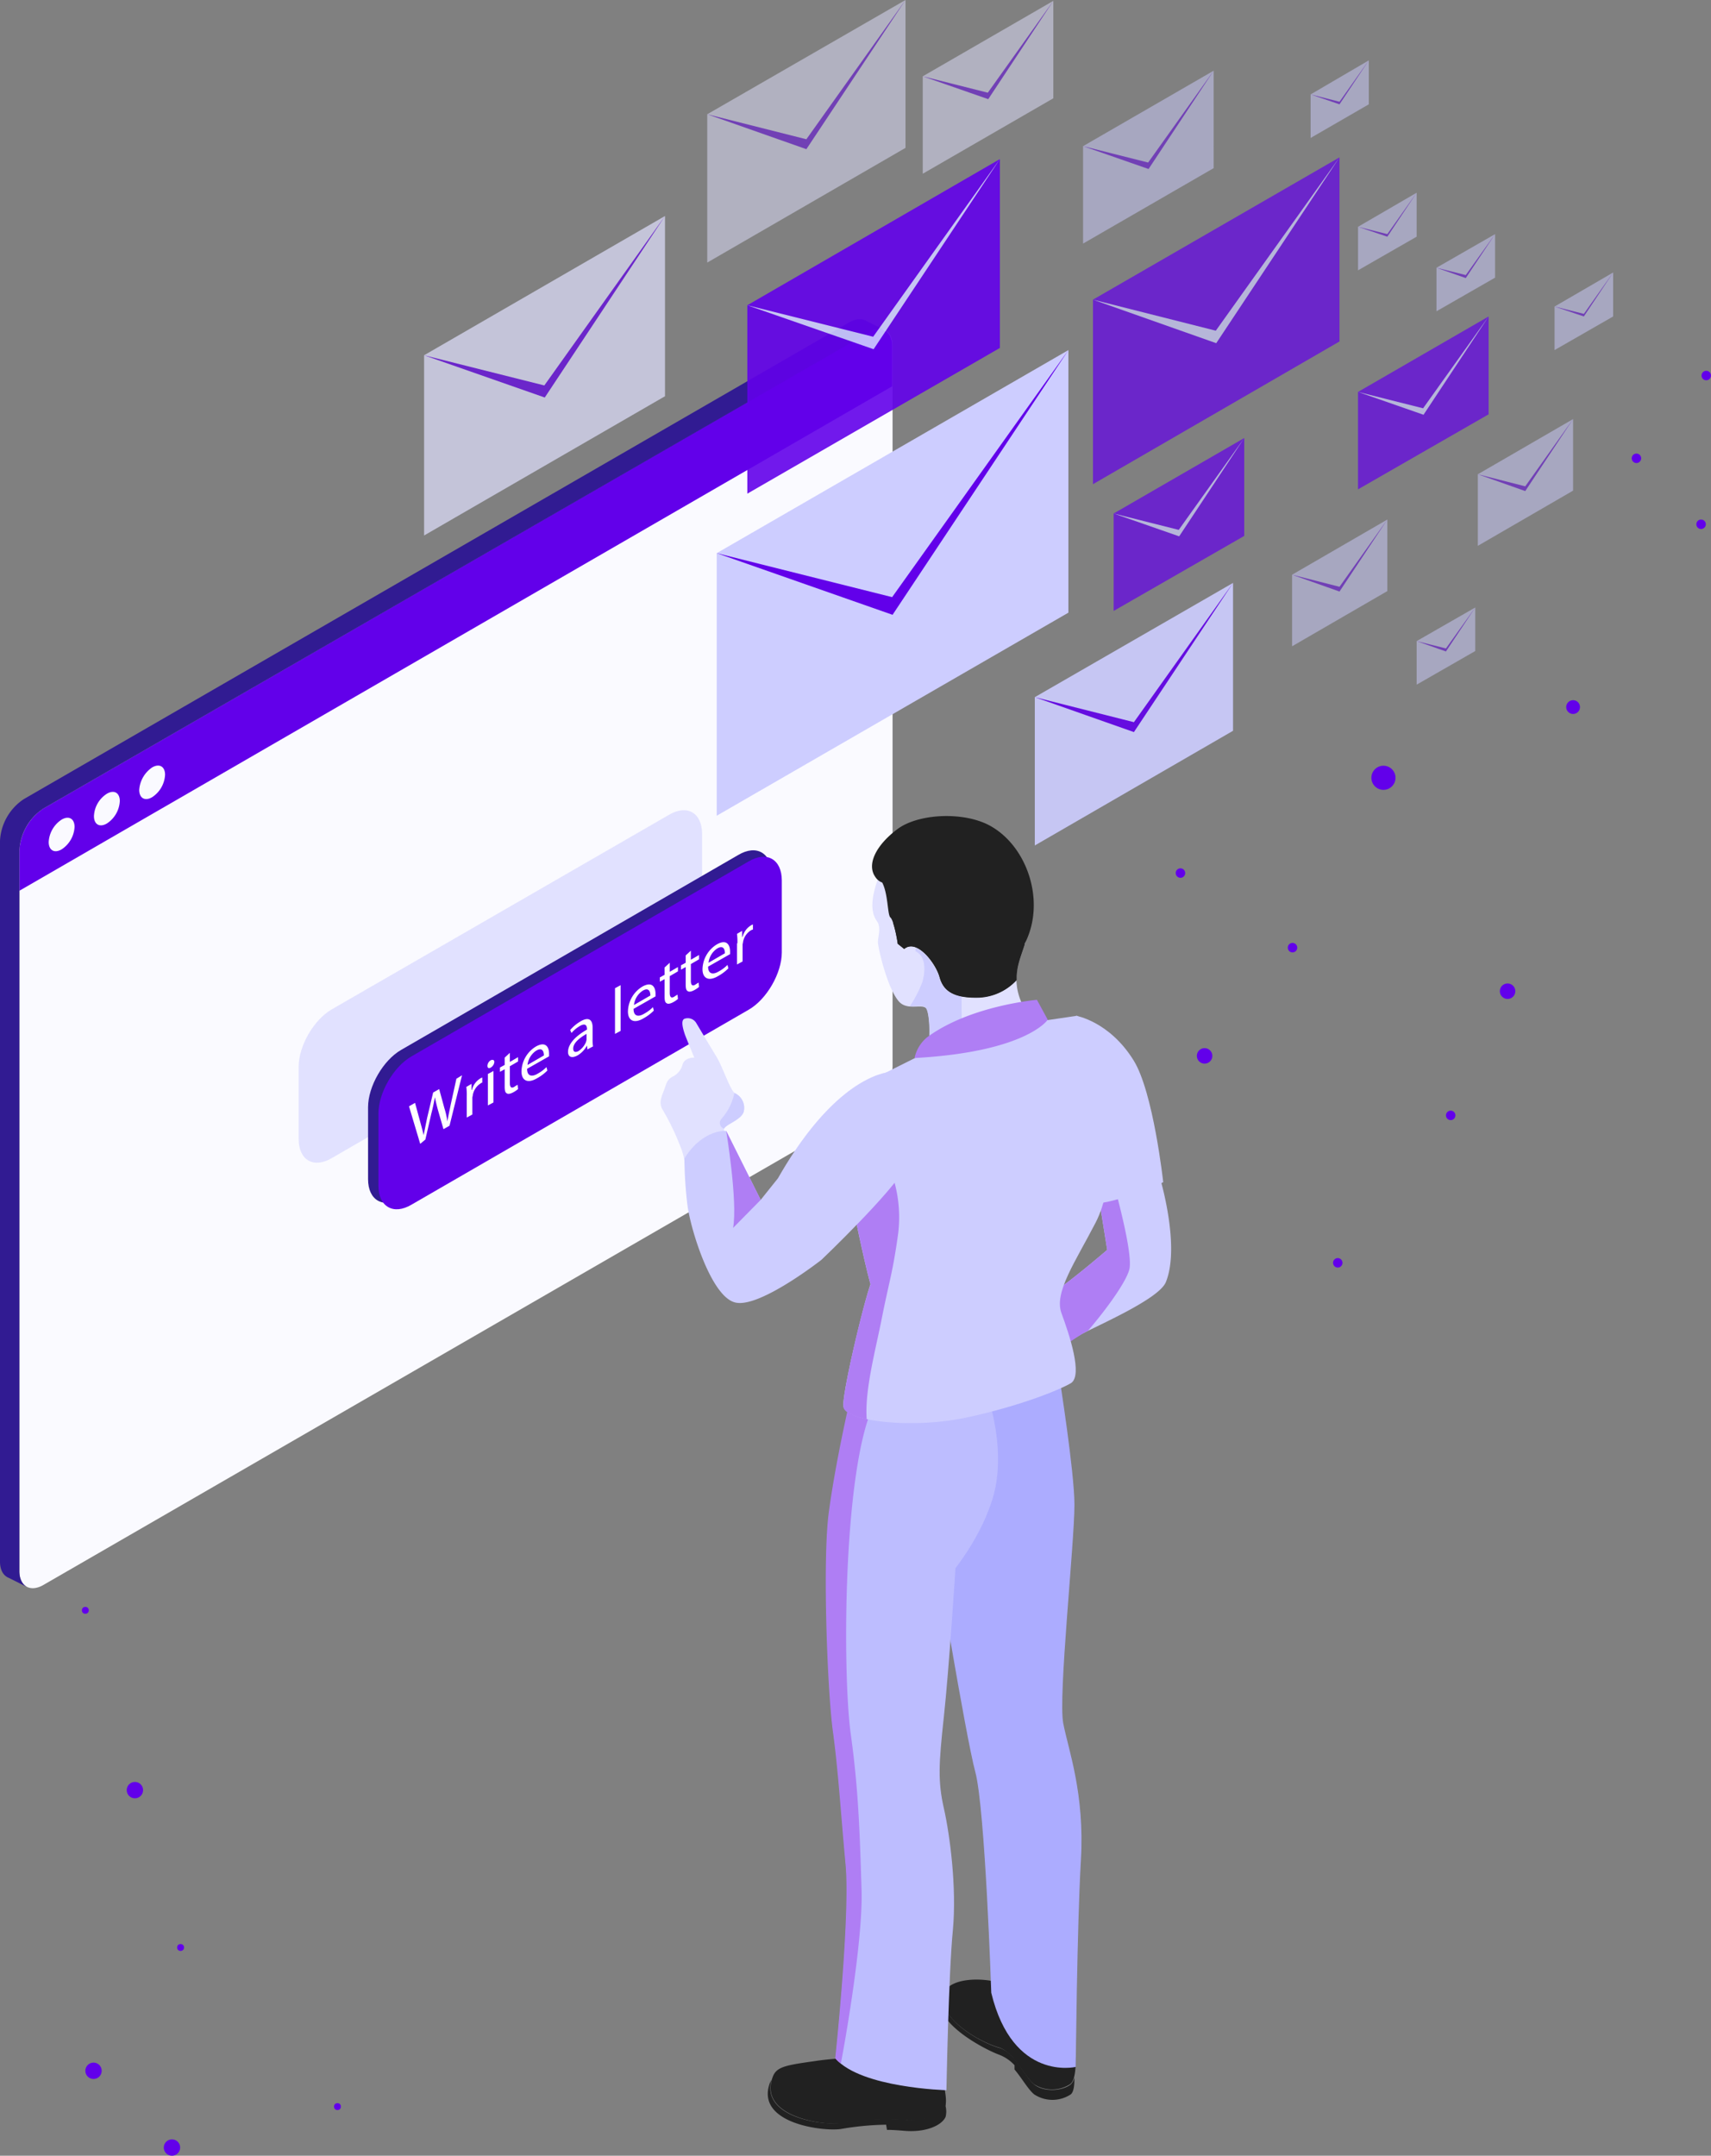
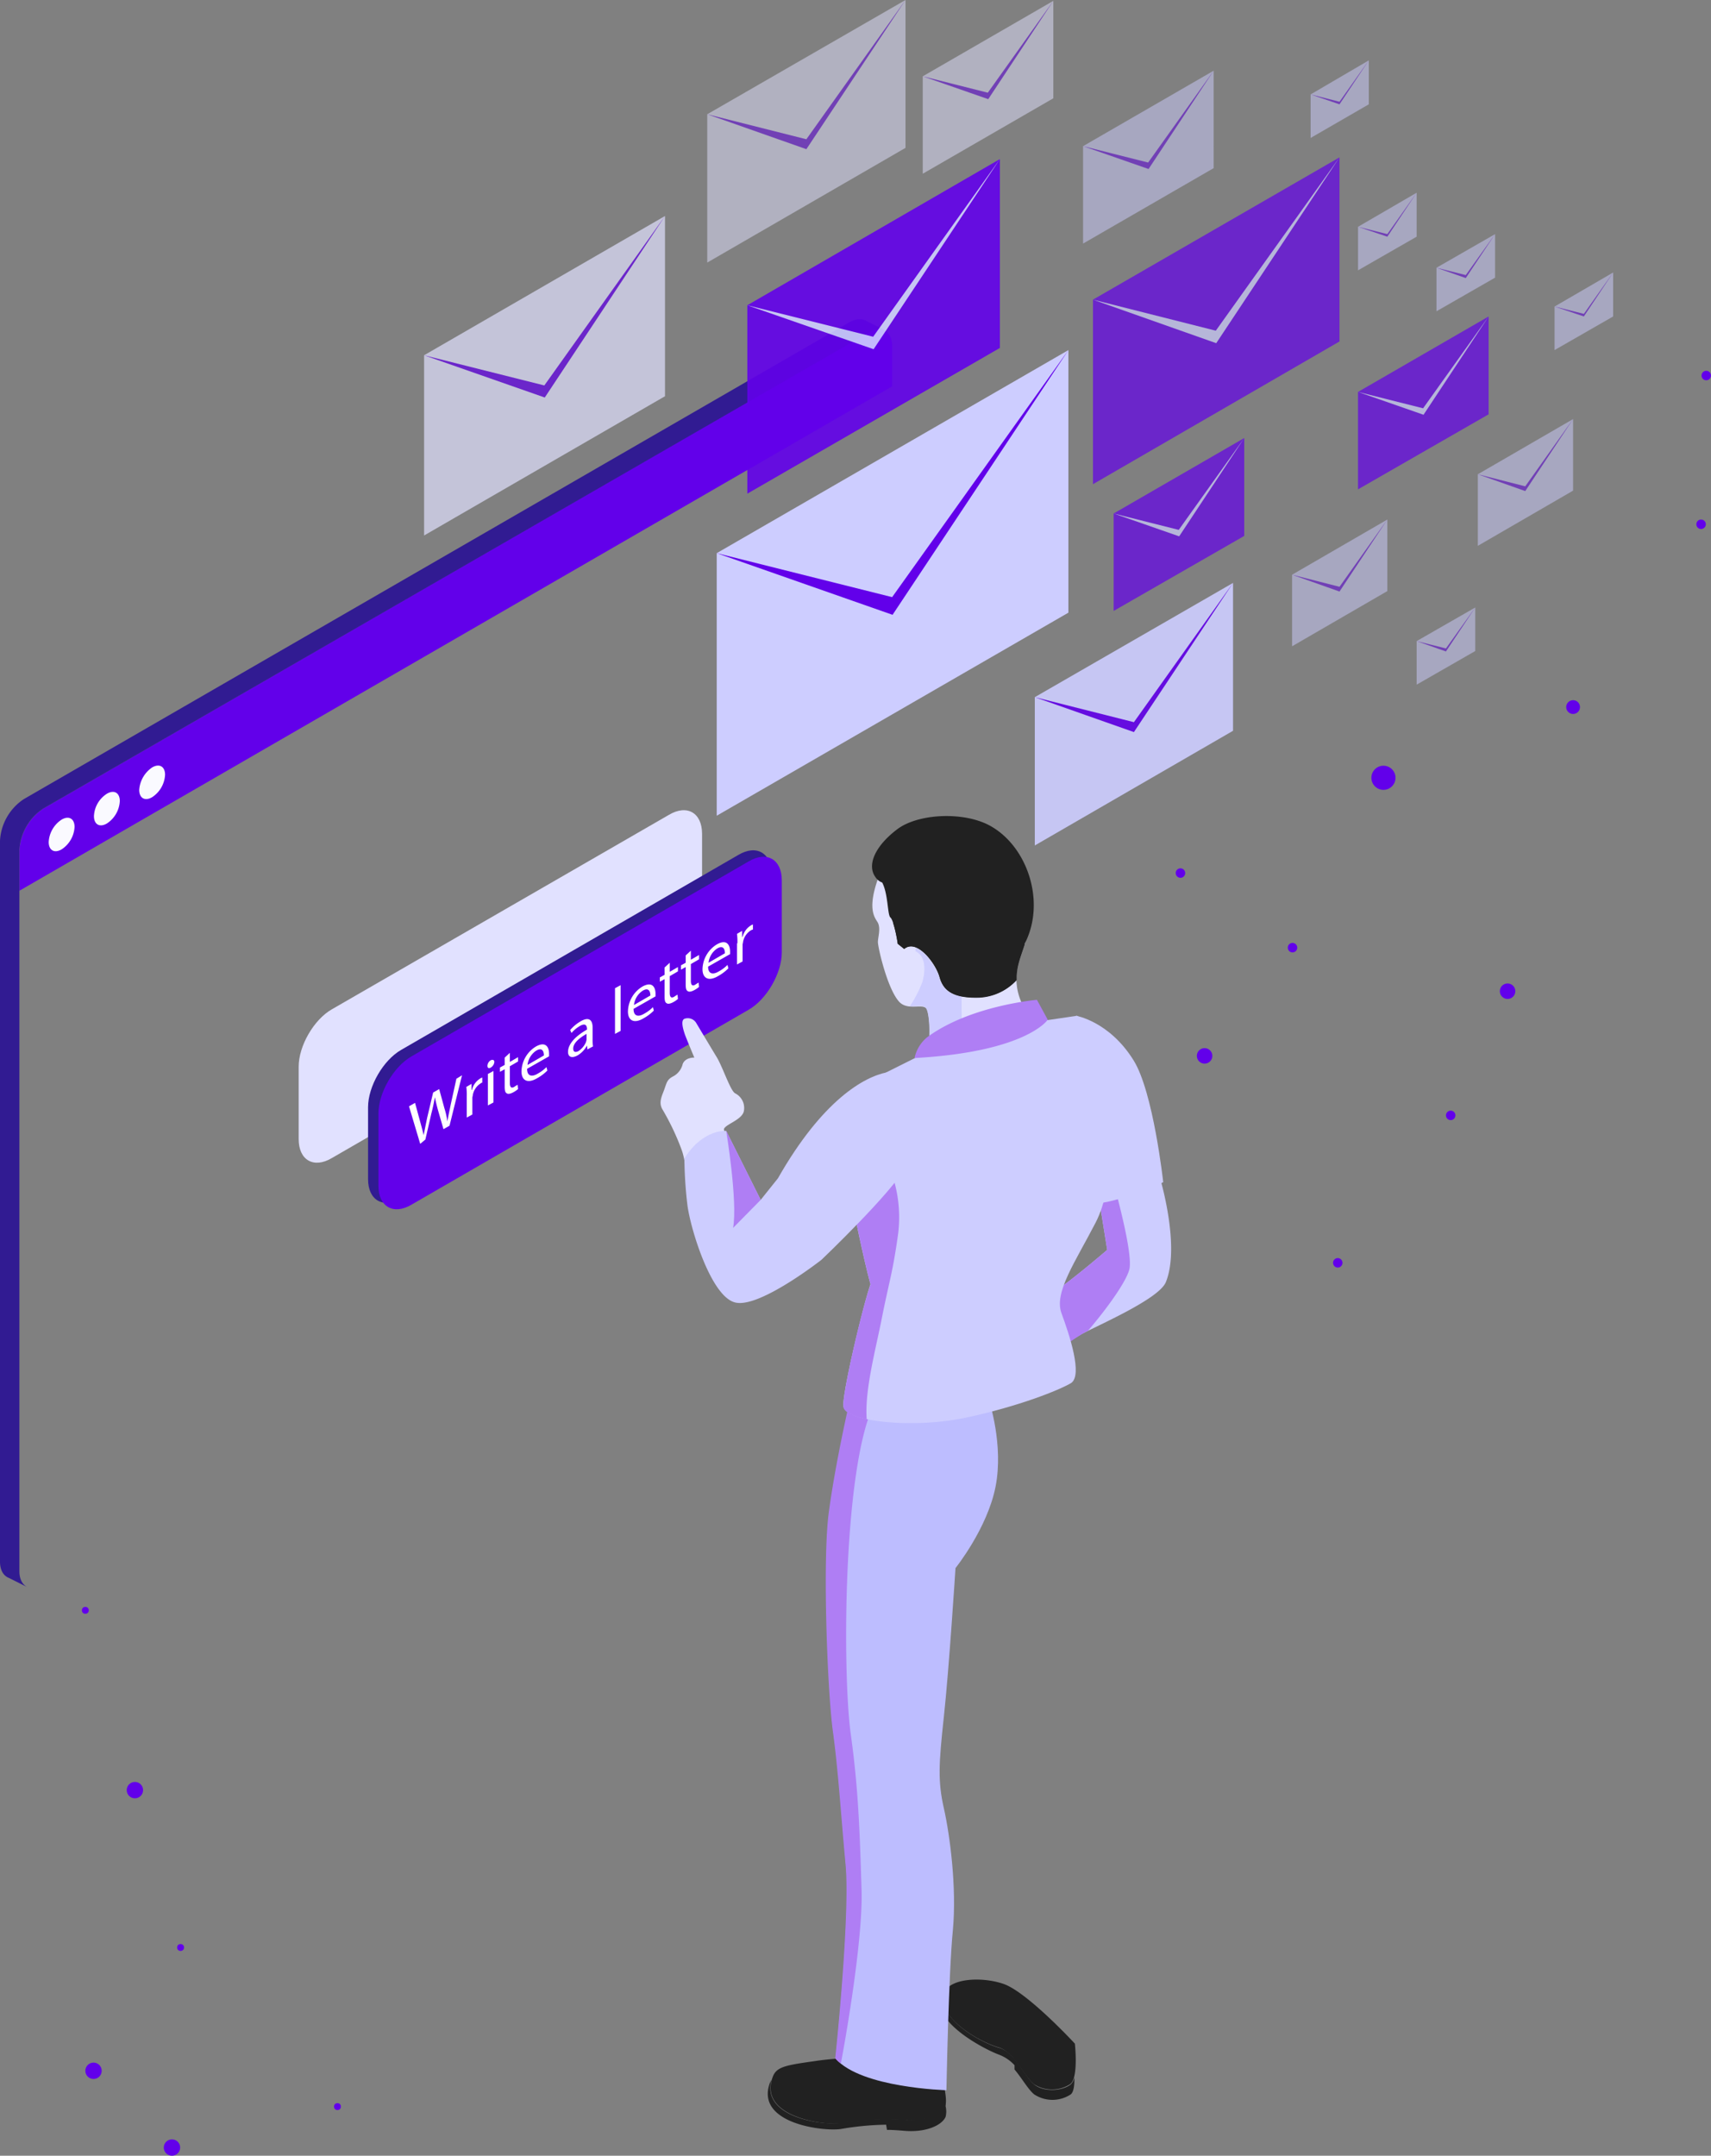
<svg xmlns="http://www.w3.org/2000/svg" viewBox="5529 140 397 500">
  <rect x="5529" y="140" width="397" height="500" fill="#808080" stroke="none" />
  <defs>
    <style>
      .cls-1 {
        fill: #6200ea;
      }

      .cls-2 {
        fill: #fafaff;
      }

      .cls-3 {
        fill: #311b92;
      }

      .cls-4 {
        fill: #e1e1ff;
      }

      .cls-5 {
        fill: #cdcdff;
      }

      .cls-6 {
        opacity: 0.9;
      }

      .cls-7 {
        opacity: 0.7;
      }

      .cls-8 {
        opacity: 0.5;
      }

      .cls-9 {
        fill: #af7ef4;
      }

      .cls-10 {
        fill: #212121;
      }

      .cls-11 {
        fill: #acacff;
      }

      .cls-12 {
        fill: #bdbdff;
      }

      .cls-13 {
        fill: #fff;
      }
    </style>
  </defs>
  <g id="contacts" transform="translate(5529 140)">
    <g id="Group_1178" data-name="Group 1178">
      <circle id="Ellipse_41" data-name="Ellipse 41" class="cls-1" cx="2.8" cy="2.8" r="2.8" transform="translate(318.2 177.6)" />
      <circle id="Ellipse_42" data-name="Ellipse 42" class="cls-1" cx="1.8" cy="1.8" r="1.8" transform="translate(348 228.1)" />
      <circle id="Ellipse_43" data-name="Ellipse 43" class="cls-1" cx="1.8" cy="1.8" r="1.8" transform="translate(277.7 243.1)" />
      <circle id="Ellipse_44" data-name="Ellipse 44" class="cls-1" cx="1.1" cy="1.1" r="1.1" transform="translate(272.8 201.4)" />
-       <circle id="Ellipse_45" data-name="Ellipse 45" class="cls-1" cx="1.1" cy="1.1" r="1.1" transform="translate(378.6 105.2)" />
      <circle id="Ellipse_46" data-name="Ellipse 46" class="cls-1" cx="1.1" cy="1.1" r="1.1" transform="translate(394.8 86)" />
      <circle id="Ellipse_47" data-name="Ellipse 47" class="cls-1" cx="1.1" cy="1.1" r="1.1" transform="translate(393.6 120.5)" />
      <circle id="Ellipse_48" data-name="Ellipse 48" class="cls-1" cx="1.1" cy="1.1" r="1.1" transform="translate(309.3 291.8)" />
      <circle id="Ellipse_49" data-name="Ellipse 49" class="cls-1" cx="1.1" cy="1.1" r="1.1" transform="translate(298.8 218.7)" />
      <circle id="Ellipse_50" data-name="Ellipse 50" class="cls-1" cx="1.1" cy="1.1" r="1.1" transform="translate(335.5 257.6)" />
      <circle id="Ellipse_51" data-name="Ellipse 51" class="cls-1" cx="1.6" cy="1.6" r="1.6" transform="translate(363.4 162.4)" />
      <circle id="Ellipse_52" data-name="Ellipse 52" class="cls-1" cx="1.9" cy="1.9" r="1.9" transform="translate(29.4 413.3)" />
      <circle id="Ellipse_53" data-name="Ellipse 53" class="cls-1" cx="1.9" cy="1.9" r="1.9" transform="translate(19.8 478.4)" />
      <circle id="Ellipse_54" data-name="Ellipse 54" class="cls-1" cx="1.9" cy="1.9" r="1.9" transform="translate(38 496.2)" />
      <circle id="Ellipse_55" data-name="Ellipse 55" class="cls-1" cx="0.8" cy="0.8" r="0.8" transform="translate(41.1 450.9)" />
      <circle id="Ellipse_56" data-name="Ellipse 56" class="cls-1" cx="0.8" cy="0.8" r="0.8" transform="translate(77.5 487.8)" />
      <circle id="Ellipse_57" data-name="Ellipse 57" class="cls-1" cx="0.8" cy="0.8" r="0.8" transform="translate(19 372.7)" />
      <g id="Group_1153" data-name="Group 1153">
        <g id="Group_1152" data-name="Group 1152">
-           <path id="Path_1512" data-name="Path 1512" class="cls-2" d="M10.1,187.5a12.338,12.338,0,0,0-5.6,9.7V364.4c0,3.5,2.5,5,5.6,3.2L201.5,257.1a12.338,12.338,0,0,0,5.6-9.7V80.2c0-3.5-2.5-5-5.6-3.2Z" />
-         </g>
+           </g>
        <path id="Path_1513" data-name="Path 1513" class="cls-1" d="M10.1,187.5,201.4,77.1c3.1-1.8,5.6-.3,5.6,3.2v9.3L4.5,206.6v-9.3A12.519,12.519,0,0,1,10.1,187.5Z" />
        <path id="Path_1514" data-name="Path 1514" class="cls-3" d="M5.6,185.3,197,74.8c1.6-.9,3-1,4.1-.3l4.4,2.2a3.778,3.778,0,0,0-3.9.4L10.1,187.5a12.338,12.338,0,0,0-5.6,9.7V364.4c0,1.9.7,3.1,1.8,3.7h0L2.1,366c-1.3-.5-2.1-1.8-2.1-3.8V195A12.338,12.338,0,0,1,5.6,185.3Z" />
        <path id="Path_1515" data-name="Path 1515" class="cls-2" d="M32.3,183.2c0,1.9,1.3,2.7,3,1.7a6.61,6.61,0,0,0,3-5.2c0-1.9-1.3-2.7-3-1.7A6.889,6.889,0,0,0,32.3,183.2Z" />
        <path id="Path_1516" data-name="Path 1516" class="cls-2" d="M21.8,189.3c0,1.9,1.3,2.7,3,1.7a6.61,6.61,0,0,0,3-5.2c0-1.9-1.3-2.7-3-1.7A6.461,6.461,0,0,0,21.8,189.3Z" />
        <path id="Path_1517" data-name="Path 1517" class="cls-2" d="M11.3,195.3c0,1.9,1.3,2.7,3,1.7a6.61,6.61,0,0,0,3-5.2c0-1.9-1.3-2.7-3-1.7A6.61,6.61,0,0,0,11.3,195.3Z" />
      </g>
      <g id="Group_1154" data-name="Group 1154">
        <path id="Path_1518" data-name="Path 1518" class="cls-4" d="M69.3,264.2c0,4.9,3.5,6.9,7.7,4.4l78.2-45.2c4.2-2.4,7.7-8.5,7.7-13.3V193.4c0-4.9-3.5-6.9-7.7-4.4L77,234.1c-4.2,2.4-7.7,8.5-7.7,13.3Z" />
        <path id="Path_1519" data-name="Path 1519" class="cls-3" d="M85.4,273.5c0,4.9,3.5,6.9,7.7,4.4l78.2-45.2c4.2-2.4,7.7-8.5,7.7-13.3V202.7c0-4.9-3.5-6.9-7.7-4.4L93.1,243.5c-4.2,2.4-7.7,8.5-7.7,13.3v16.7Z" />
        <path id="Path_1520" data-name="Path 1520" class="cls-1" d="M87.8,275c0,4.9,3.5,6.9,7.7,4.4l78.2-45.2c4.2-2.4,7.7-8.5,7.7-13.3V204.2c0-4.9-3.5-6.9-7.7-4.4L95.5,245c-4.2,2.4-7.7,8.5-7.7,13.3Z" />
      </g>
      <g id="Group_1155" data-name="Group 1155">
        <path id="Path_1521" data-name="Path 1521" class="cls-5" d="M247.9,142.1l-81.6,47.1V128.3l81.6-47.1Z" />
        <path id="Path_1522" data-name="Path 1522" class="cls-1" d="M207,138.5l-40.7-10.2,40.8,14.3,40.8-61.4Z" />
      </g>
      <g id="Group_1156" data-name="Group 1156" class="cls-6">
        <path id="Path_1523" data-name="Path 1523" class="cls-1" d="M232,80.7l-58.6,33.8V70.8L232,36.9Z" />
        <path id="Path_1524" data-name="Path 1524" class="cls-5" d="M202.6,78.1l-29.2-7.3L202.7,81,232,36.9Z" />
      </g>
      <g id="Group_1157" data-name="Group 1157" class="cls-7">
        <path id="Path_1525" data-name="Path 1525" class="cls-1" d="M310.8,79.2l-57.2,33.1V69.5l57.2-33Z" />
        <path id="Path_1526" data-name="Path 1526" class="cls-5" d="M282.1,76.7l-28.5-7.2,28.6,10.1,28.6-43.1Z" />
      </g>
      <g id="Group_1158" data-name="Group 1158" class="cls-7">
        <path id="Path_1527" data-name="Path 1527" class="cls-4" d="M154.3,91.9,98.4,124.2V82.4l55.9-32.3Z" />
        <path id="Path_1528" data-name="Path 1528" class="cls-1" d="M126.3,89.4l-27.9-7,28,9.8,27.9-42.1Z" />
      </g>
      <g id="Group_1159" data-name="Group 1159" class="cls-8">
        <path id="Path_1529" data-name="Path 1529" class="cls-4" d="M210.1,34.3l-46,26.6V26.5L210.1,0Z" />
        <path id="Path_1530" data-name="Path 1530" class="cls-1" d="M187.1,32.3l-23-5.8,23,8.1L210.1,0Z" />
      </g>
      <g id="Group_1160" data-name="Group 1160" class="cls-6">
        <path id="Path_1531" data-name="Path 1531" class="cls-5" d="M286.1,169.5l-46,26.6V161.7l46-26.5Z" />
        <path id="Path_1532" data-name="Path 1532" class="cls-1" d="M263.1,167.5l-23-5.8,23,8.1,23-34.6Z" />
      </g>
      <g id="Group_1161" data-name="Group 1161" class="cls-7">
        <path id="Path_1533" data-name="Path 1533" class="cls-1" d="M288.7,124.3l-30.3,17.4V119.1l30.3-17.5Z" />
        <path id="Path_1534" data-name="Path 1534" class="cls-5" d="M273.5,122.9l-15.1-3.8,15.2,5.3,15.1-22.8Z" />
      </g>
      <g id="Group_1162" data-name="Group 1162" class="cls-8">
        <path id="Path_1535" data-name="Path 1535" class="cls-5" d="M281.6,39,251.3,56.5V33.9l30.3-17.5Z" />
        <path id="Path_1536" data-name="Path 1536" class="cls-1" d="M266.4,37.7l-15.1-3.8,15.2,5.3,15.1-22.8Z" />
      </g>
      <g id="Group_1163" data-name="Group 1163" class="cls-8">
        <path id="Path_1537" data-name="Path 1537" class="cls-4" d="M244.4,22.8,214.1,40.3V17.7L244.4.2Z" />
        <path id="Path_1538" data-name="Path 1538" class="cls-1" d="M229.2,21.5l-15.1-3.8L229.3,23,244.4.2Z" />
      </g>
      <g id="Group_1164" data-name="Group 1164" class="cls-7">
        <path id="Path_1539" data-name="Path 1539" class="cls-1" d="M345.4,96.1l-30.3,17.4V90.9l30.3-17.5Z" />
        <path id="Path_1540" data-name="Path 1540" class="cls-5" d="M330.2,94.7l-15.1-3.8,15.2,5.3,15.1-22.8Z" />
      </g>
      <g id="Group_1165" data-name="Group 1165" class="cls-8">
        <path id="Path_1541" data-name="Path 1541" class="cls-5" d="M321.9,137.1l-22.1,12.8V133.3l22.1-12.8Z" />
        <path id="Path_1542" data-name="Path 1542" class="cls-1" d="M310.8,136.1l-11-2.8,11,3.9,11.1-16.7Z" />
      </g>
      <g id="Group_1166" data-name="Group 1166" class="cls-8">
        <path id="Path_1543" data-name="Path 1543" class="cls-5" d="M365,113.8l-22.1,12.8V110L365,97.2Z" />
        <path id="Path_1544" data-name="Path 1544" class="cls-1" d="M353.9,112.8l-11-2.8,11,3.9L365,97.2Z" />
      </g>
      <g id="Group_1167" data-name="Group 1167" class="cls-8">
        <path id="Path_1545" data-name="Path 1545" class="cls-5" d="M346.9,64.4l-13.6,7.8V62.1l13.6-7.8Z" />
        <path id="Path_1546" data-name="Path 1546" class="cls-1" d="M340.1,63.8l-6.8-1.7,6.8,2.4,6.8-10.2Z" />
      </g>
      <g id="Group_1168" data-name="Group 1168" class="cls-8">
        <path id="Path_1547" data-name="Path 1547" class="cls-5" d="M374.3,73.4l-13.6,7.8V71.1l13.6-7.9Z" />
        <path id="Path_1548" data-name="Path 1548" class="cls-1" d="M367.5,72.8l-6.8-1.7,6.8,2.3,6.8-10.2Z" />
      </g>
      <g id="Group_1169" data-name="Group 1169" class="cls-8">
        <path id="Path_1549" data-name="Path 1549" class="cls-5" d="M342.3,151l-13.6,7.8V148.7l13.6-7.8Z" />
        <path id="Path_1550" data-name="Path 1550" class="cls-1" d="M335.5,150.4l-6.8-1.7,6.8,2.4,6.8-10.2Z" />
      </g>
      <g id="Group_1170" data-name="Group 1170" class="cls-8">
        <path id="Path_1551" data-name="Path 1551" class="cls-5" d="M328.7,54.9l-13.6,7.8V52.6l13.6-7.9Z" />
        <path id="Path_1552" data-name="Path 1552" class="cls-1" d="M321.9,54.3l-6.8-1.7,6.8,2.3,6.8-10.2Z" />
      </g>
      <g id="Group_1171" data-name="Group 1171" class="cls-8">
        <path id="Path_1553" data-name="Path 1553" class="cls-5" d="M317.6,24.2,304.1,32V21.9L317.6,14Z" />
        <path id="Path_1554" data-name="Path 1554" class="cls-1" d="M310.8,23.6l-6.7-1.7,6.7,2.3L317.6,14Z" />
      </g>
      <g id="Group_1177" data-name="Group 1177">
        <g id="Group_1172" data-name="Group 1172">
          <path id="Path_1555" data-name="Path 1555" class="cls-5" d="M254.9,277.4l2,12.5s-11.6,10-14.8,11.2,3.2,12.3,3.2,12.3a38.823,38.823,0,0,1,5.2-3.7c2.8-1.7,18.3-8.2,20-12.3,3.4-8.3-1.3-24-1.3-24Z" />
          <path id="Path_1556" data-name="Path 1556" class="cls-9" d="M242.1,301.1c3.2-1.2,14.8-11.2,14.8-11.2l-2-12.5,4-1.1c1.3,4.9,3.7,14.5,3.2,17.8-.4,2.6-4.9,9-9.7,14.6a12.972,12.972,0,0,0-1.8,1,48.662,48.662,0,0,0-5.2,3.7S238.9,302.2,242.1,301.1Z" />
          <path id="Path_1557" data-name="Path 1557" class="cls-5" d="M263,245.9c4.6,7.3,6.9,28.3,6.9,28.3s-12.3,5.7-17.5,4.9l-2.7-43.5S257.4,236.9,263,245.9Z" />
        </g>
        <g id="Group_1173" data-name="Group 1173">
          <path id="Path_1558" data-name="Path 1558" class="cls-4" d="M181.3,272.8l-4.8,6.3s-9-16.2-8.5-17.3,4.2-2.1,4.6-4.1a3.8,3.8,0,0,0-2-4.1c-1.1-.5-2.9-6.1-4.3-8.4s-4.2-7-4.8-8a2.28,2.28,0,0,0-2.7-.9c-.9.4-.3,2.4.1,3.6.4,1.1,2.2,5.4,2.2,5.4s-2.1-.1-2.7,1.5a4.362,4.362,0,0,1-2.3,2.9c-1.3.7-1.4,1.4-1.9,2.8-.5,1.5-1.5,3.1-.5,4.8a57.563,57.563,0,0,1,4.5,9.5c1.3,3.8.6,6.9,2.8,14.9,2.2,7.8,4.3,18.5,9.8,19.7s19.5-11.2,19.5-11.2Z" />
-           <path id="Path_1560" data-name="Path 1560" class="cls-5" d="M172.6,257.7c-.4,2-4.1,3-4.6,4.1a1.418,1.418,0,0,1-.6-2.3,12.967,12.967,0,0,0,3-6c.1,0,.1.1.2.1A3.724,3.724,0,0,1,172.6,257.7Z" />
        </g>
        <g id="Group_1174" data-name="Group 1174">
          <path id="Path_1562" data-name="Path 1562" class="cls-10" d="M249.4,474s.9,8-1.1,9.4a7.738,7.738,0,0,1-8.4,0c-2.3-1.8-4.6-7.4-8.1-8.5-3.6-1-12.3-5.5-13-10.8s8.6-5.9,14.2-3.9C238.6,462.3,249.4,474,249.4,474Z" />
          <path id="Path_1563" data-name="Path 1563" class="cls-10" d="M219.6,461.6h0a3.651,3.651,0,0,0-.7,2.6c.7,5.3,9.4,9.8,13,10.8s5.8,6.7,8.1,8.5,6.4,1.5,8.4,0a3.027,3.027,0,0,0,.9-1.7v.3c0,1.7-.2,3.2-.9,3.7a7.738,7.738,0,0,1-8.4,0c-1.4-1.1-2.9-3.8-4.6-5.8v-1a9.52,9.52,0,0,0-3.5-2.4c-3.5-1.3-13.1-6.4-13.8-11.6A5.617,5.617,0,0,1,219.6,461.6Z" />
        </g>
        <g id="Group_1175" data-name="Group 1175">
          <path id="Path_1564" data-name="Path 1564" class="cls-10" d="M179.3,481.7c.9-2.4,3.1-2.7,10.1-3.7,6.9-1,9.9-.2,12.1-2.2l16.1,2.5s2.6,8.2,1.7,10.2-4.7,3.7-9.8,3.2a59.951,59.951,0,0,0-14.3.8C190.8,493,175.9,490.9,179.3,481.7Z" />
          <path id="Path_1565" data-name="Path 1565" class="cls-10" d="M178.6,483.2a5.939,5.939,0,0,1,.4-.8c-2.4,8.7,11.8,10.6,16,10a59.949,59.949,0,0,1,14.3-.8c5.1.5,8.9-1.2,9.8-3.2a2.509,2.509,0,0,0,.2-1,4.484,4.484,0,0,1,.1,1.1,5.12,5.12,0,0,1,0,2.5c-.9,2-4.7,3.7-9.8,3.2-1.3-.1-2.5-.2-3.8-.2l-.2-1.2a66.863,66.863,0,0,0-10.5,1C190.9,494.4,175.3,492.5,178.6,483.2Z" />
        </g>
        <g id="Group_1176" data-name="Group 1176">
          <path id="Path_1566" data-name="Path 1566" class="cls-4" d="M239.2,235.9a13.4,13.4,0,0,1-3.3-7.6c-.7-6.6,4.2-10.1,2.7-19.2s-7.5-15.9-12.7-17.3-16.9-.3-20.9,8.8-2.4,11.7-1.5,13.1c1,1.4.2,3.6.2,4.8s2.1,10.5,4.8,13.7c2,2.4,5.6.4,6.5,1.8.8,1.4,1.3,9-.7,14.3,0,0,11.1,5.7,21.2,1.8C245.5,246.1,239.2,235.9,239.2,235.9Z" />
          <path id="Path_1567" data-name="Path 1567" class="cls-5" d="M214.9,233.9c-.5-.9-2.1-.4-3.8-.5a27.426,27.426,0,0,0,2.9-5.6s1.8-5.5-1.6-7.2l.1-.8c2.4,1,4.8,4.7,5.4,6.8.6,2.2,1.9,3.9,5.2,4.5,0,5.2.2,13.7.8,19.7h0a74.722,74.722,0,0,1-9.7-2.6C216.2,242.9,215.8,235.3,214.9,233.9Z" />
          <path id="Path_1568" data-name="Path 1568" class="cls-10" d="M208.1,192.4c4.9-3.8,16-4.3,22.1-.6,8.4,5,12.4,17.6,7.6,27h0c-.9,2.9-2,5.3-1.9,8.5a12.534,12.534,0,0,1-8.6,4c-6.5.3-8.5-1.8-9.3-4.7-.8-3-5.2-9-8.2-6.5l-1.5-1.2s-.8-5.3-1.7-6.1c-.7-.6-.5-5.4-1.9-8.1a3.2,3.2,0,0,1-1.6-1.3C201.1,200.6,203.1,196.2,208.1,192.4Z" />
          <path id="Path_1569" data-name="Path 1569" class="cls-10" d="M218,226.6c-.8-3-5.2-9-8.2-6.5l-1.5-1.2a26.81,26.81,0,0,0-1.1-4.9c3.4,2.3,10,6.5,13.3,7.7,3.5,1.2,11.8-.6,17.3-2.8-.9,2.9-2.1,5.4-2,8.5a12.534,12.534,0,0,1-8.6,4C220.8,231.6,218.8,229.5,218,226.6Z" />
        </g>
-         <path id="Path_1570" data-name="Path 1570" class="cls-11" d="M245.8,319.4s3.5,22,3.5,29.6c0,9-3.8,44.5-2.6,50.7s5,16.3,4.1,31.7-1.2,48-1.2,48S235,482.9,230,462.2c0,0-1.4-42.6-3.7-51.2s-9.4-52-9.4-52l3.1-31.5Z" />
        <path id="Path_1571" data-name="Path 1571" class="cls-12" d="M229.5,324.9s3.4,10.2,1.5,19.9-9.3,18.9-9.3,18.9-1.5,23.5-2.7,34.5-1.4,15,0,21.2,3,18.3,2.1,28.2c-1,9.9-1.5,37.2-1.5,37.2s-19.7-.5-25.7-7.3c0,0,3.5-33.1,2.4-44.9-1.1-11.9-1.6-21.8-2.9-30.6-1.2-8.9-2.5-39.8-1-51.1s4.7-25.2,4.7-25.2S209.3,332,229.5,324.9Z" />
        <path id="Path_1572" data-name="Path 1572" class="cls-9" d="M199.9,438.2c-.4-12.9-.7-23.1-2.5-36s-1.9-56,4.2-73.6a9.287,9.287,0,0,0,.4-1.3,23.55,23.55,0,0,1-5-1.7s-3.2,13.9-4.7,25.2-.3,42.2,1,51.1c1.2,8.9,1.8,18.8,2.9,30.6,1.1,11.9-2.4,44.9-2.4,44.9a7.411,7.411,0,0,0,1.3,1.2C196,474,200.3,449.8,199.9,438.2Z" />
        <path id="Path_1573" data-name="Path 1573" class="cls-5" d="M237.5,236.5l5.6.1,6.8-1s4.9,2.3,6,14.8,3,24.1-1.7,33.2-9.7,16.2-7.9,21c1.8,4.9,5,14.4,2.2,16.2-2.9,1.7-12.2,5.4-24.3,8-12.2,2.6-27.9,1-28.5-2.6-.5-3.6,8.1-37.9,6.7-27.4-.3,2.2-11.1-48-3.7-25.6l3.4-22.7,11.6-5.8Z" />
        <path id="Path_1574" data-name="Path 1574" class="cls-9" d="M212.2,245.4a8.482,8.482,0,0,1,2.9-4.8c10-7.4,25.5-8.7,25.5-8.7l2.5,4.6C243.1,236.6,238,244,212.2,245.4Z" />
        <path id="Path_1575" data-name="Path 1575" class="cls-9" d="M195.7,326.3c-.4-2.7,4.5-23.6,6.3-28.4-2-6.8-9.9-44.7-3.2-24.6l1-6.7,5.8,2.4a30.932,30.932,0,0,1,2.8,17.1c-1.3,9.4-2.1,11-3.9,20.2-1.4,7-3.9,16.3-3.4,22.9C197.9,328.5,195.8,327.5,195.7,326.3Z" />
        <path id="Path_1576" data-name="Path 1576" class="cls-5" d="M180.5,273.3s-.3,14.6,10.1,18.9c0,0,16.6-15.8,19.7-21.8s1.1-22.7-4.4-21.7C200.5,249.7,190.8,255.2,180.5,273.3Z" />
        <path id="Path_1577" data-name="Path 1577" class="cls-5" d="M168.5,262.3s-5.4-.5-9.7,6.4a97.233,97.233,0,0,0,.7,10.8c.7,5.5,5.5,21.3,11.1,22.6,5.6,1.4,20-9.9,20-9.9l-10.1-18.9-4,5Z" />
        <path id="Path_1578" data-name="Path 1578" class="cls-9" d="M170.1,284.8l6.4-6.5-8-16S171.2,278.6,170.1,284.8Z" />
      </g>
    </g>
    <g id="Group_1179" data-name="Group 1179">
      <path id="Path_1579" data-name="Path 1579" class="cls-13" d="M97.5,265.3l-2.6-8.7,1.4-.8,1.2,4.4c.3,1.1.6,2.2.8,3.1h0c.2-1.1.5-2.5.8-4l1.4-5.9,1.4-.8,1.2,4.4a17.292,17.292,0,0,1,.7,3.1h0c.2-1.2.5-2.5.8-4l1.3-5.9,1.3-.8-2.9,11.7-1.4.8-1.3-4.5c-.3-1.1-.5-2-.7-2.9h0c-.2,1.1-.4,2.2-.8,3.7l-1.4,6.1Z" />
      <path id="Path_1580" data-name="Path 1580" class="cls-13" d="M108.3,254.3a14.119,14.119,0,0,0-.1-2.2l1.2-.7v1.4h.1a4.348,4.348,0,0,1,2-2.7c.1-.1.3-.1.4-.2v1.2a.758.758,0,0,0-.4.2,4,4,0,0,0-1.8,2.7c0,.2-.1.4-.1.6v3.9l-1.3.7v-4.9Z" />
      <path id="Path_1581" data-name="Path 1581" class="cls-13" d="M114.7,246.3a1.7,1.7,0,0,1-.8,1.3c-.5.3-.8.1-.8-.4a1.561,1.561,0,0,1,.8-1.3C114.4,245.7,114.7,245.9,114.7,246.3Zm-1.5,10.1v-7.3l1.3-.7v7.3Z" />
      <path id="Path_1582" data-name="Path 1582" class="cls-13" d="M118.3,244.2v2.1l1.9-1.1v1l-1.9,1.1v3.9c0,.9.3,1.3,1,.9a9.225,9.225,0,0,1,.8-.5l.1,1a6.224,6.224,0,0,1-1.2.8c-.6.3-1.1.4-1.4.2-.4-.2-.5-.7-.5-1.6v-4l-1.1.6v-1l1.1-.6v-1.7Z" />
      <path id="Path_1583" data-name="Path 1583" class="cls-13" d="M122.3,247.9c0,1.8,1.2,1.9,2.5,1.1a8.646,8.646,0,0,0,2-1.5l.2.8a10.574,10.574,0,0,1-2.4,1.8c-2.2,1.3-3.6.5-3.6-1.6a6.933,6.933,0,0,1,3.4-5.8c2.4-1.3,3,.4,3,1.7v.6Zm3.9-3.1c0-.8-.3-2-1.8-1.1a4.574,4.574,0,0,0-2,3.3Z" />
      <path id="Path_1584" data-name="Path 1584" class="cls-13" d="M136.3,243.4l-.1-.9h0a5.989,5.989,0,0,1-2.2,2.3c-1.5.8-2.2.2-2.2-.8,0-1.8,1.6-3.6,4.4-5.2v-.1c0-.6-.2-1.6-1.7-.7a7.35,7.35,0,0,0-1.9,1.6l-.3-.7a9.47,9.47,0,0,1,2.4-2c2.2-1.3,2.8,0,2.8,1.4V241a9.149,9.149,0,0,0,.1,1.7Zm-.2-3.6c-1.4.8-3.1,2-3.1,3.4,0,.9.6.9,1.2.6a4.653,4.653,0,0,0,1.8-2.2c0-.2.1-.3.1-.5Z" />
      <path id="Path_1585" data-name="Path 1585" class="cls-13" d="M142.7,229.2l1.3-.7v10.6l-1.3.7Z" />
      <path id="Path_1586" data-name="Path 1586" class="cls-13" d="M147,234c0,1.8,1.2,1.9,2.5,1.1a8.647,8.647,0,0,0,2-1.5l.2.8a10.574,10.574,0,0,1-2.4,1.8c-2.2,1.3-3.6.5-3.6-1.6a6.933,6.933,0,0,1,3.4-5.8c2.4-1.3,3,.4,3,1.7v.6Zm3.9-3.1c0-.8-.3-2-1.8-1.1a4.574,4.574,0,0,0-2,3.3Z" />
      <path id="Path_1587" data-name="Path 1587" class="cls-13" d="M155.4,223.3v2.1l1.9-1.1v1l-1.9,1.1v3.9c0,.9.3,1.3,1,.9a9.226,9.226,0,0,1,.8-.5l.1,1a6.224,6.224,0,0,1-1.2.8c-.6.3-1.1.4-1.4.2-.4-.2-.5-.7-.5-1.6v-4l-1.1.6v-1l1.1-.6v-1.7Z" />
      <path id="Path_1588" data-name="Path 1588" class="cls-13" d="M160.3,220.5v2.1l1.9-1.1v1l-1.9,1.1v3.9c0,.9.3,1.3,1,.9a9.226,9.226,0,0,1,.8-.5l.1,1a6.224,6.224,0,0,1-1.2.8c-.6.3-1.1.4-1.4.2-.4-.2-.5-.7-.5-1.6v-4l-1.1.6v-1l1.1-.6v-1.7Z" />
      <path id="Path_1589" data-name="Path 1589" class="cls-13" d="M164.3,224.2c0,1.8,1.2,1.9,2.5,1.1a8.647,8.647,0,0,0,2-1.5l.2.8a10.574,10.574,0,0,1-2.4,1.8c-2.2,1.3-3.6.5-3.6-1.6a6.933,6.933,0,0,1,3.4-5.8c2.4-1.3,3,.4,3,1.7v.6Zm3.9-3.1c0-.8-.3-2-1.8-1.1a4.574,4.574,0,0,0-2,3.3Z" />
      <path id="Path_1590" data-name="Path 1590" class="cls-13" d="M171.1,218.8a14.118,14.118,0,0,0-.1-2.2l1.2-.7v1.4h.1a4.348,4.348,0,0,1,2-2.7c.1-.1.3-.1.4-.2v1.2a1.69,1.69,0,0,0-.5.2,4,4,0,0,0-1.8,2.7c0,.2-.1.4-.1.6V223l-1.3.7v-4.9Z" />
    </g>
  </g>
</svg>